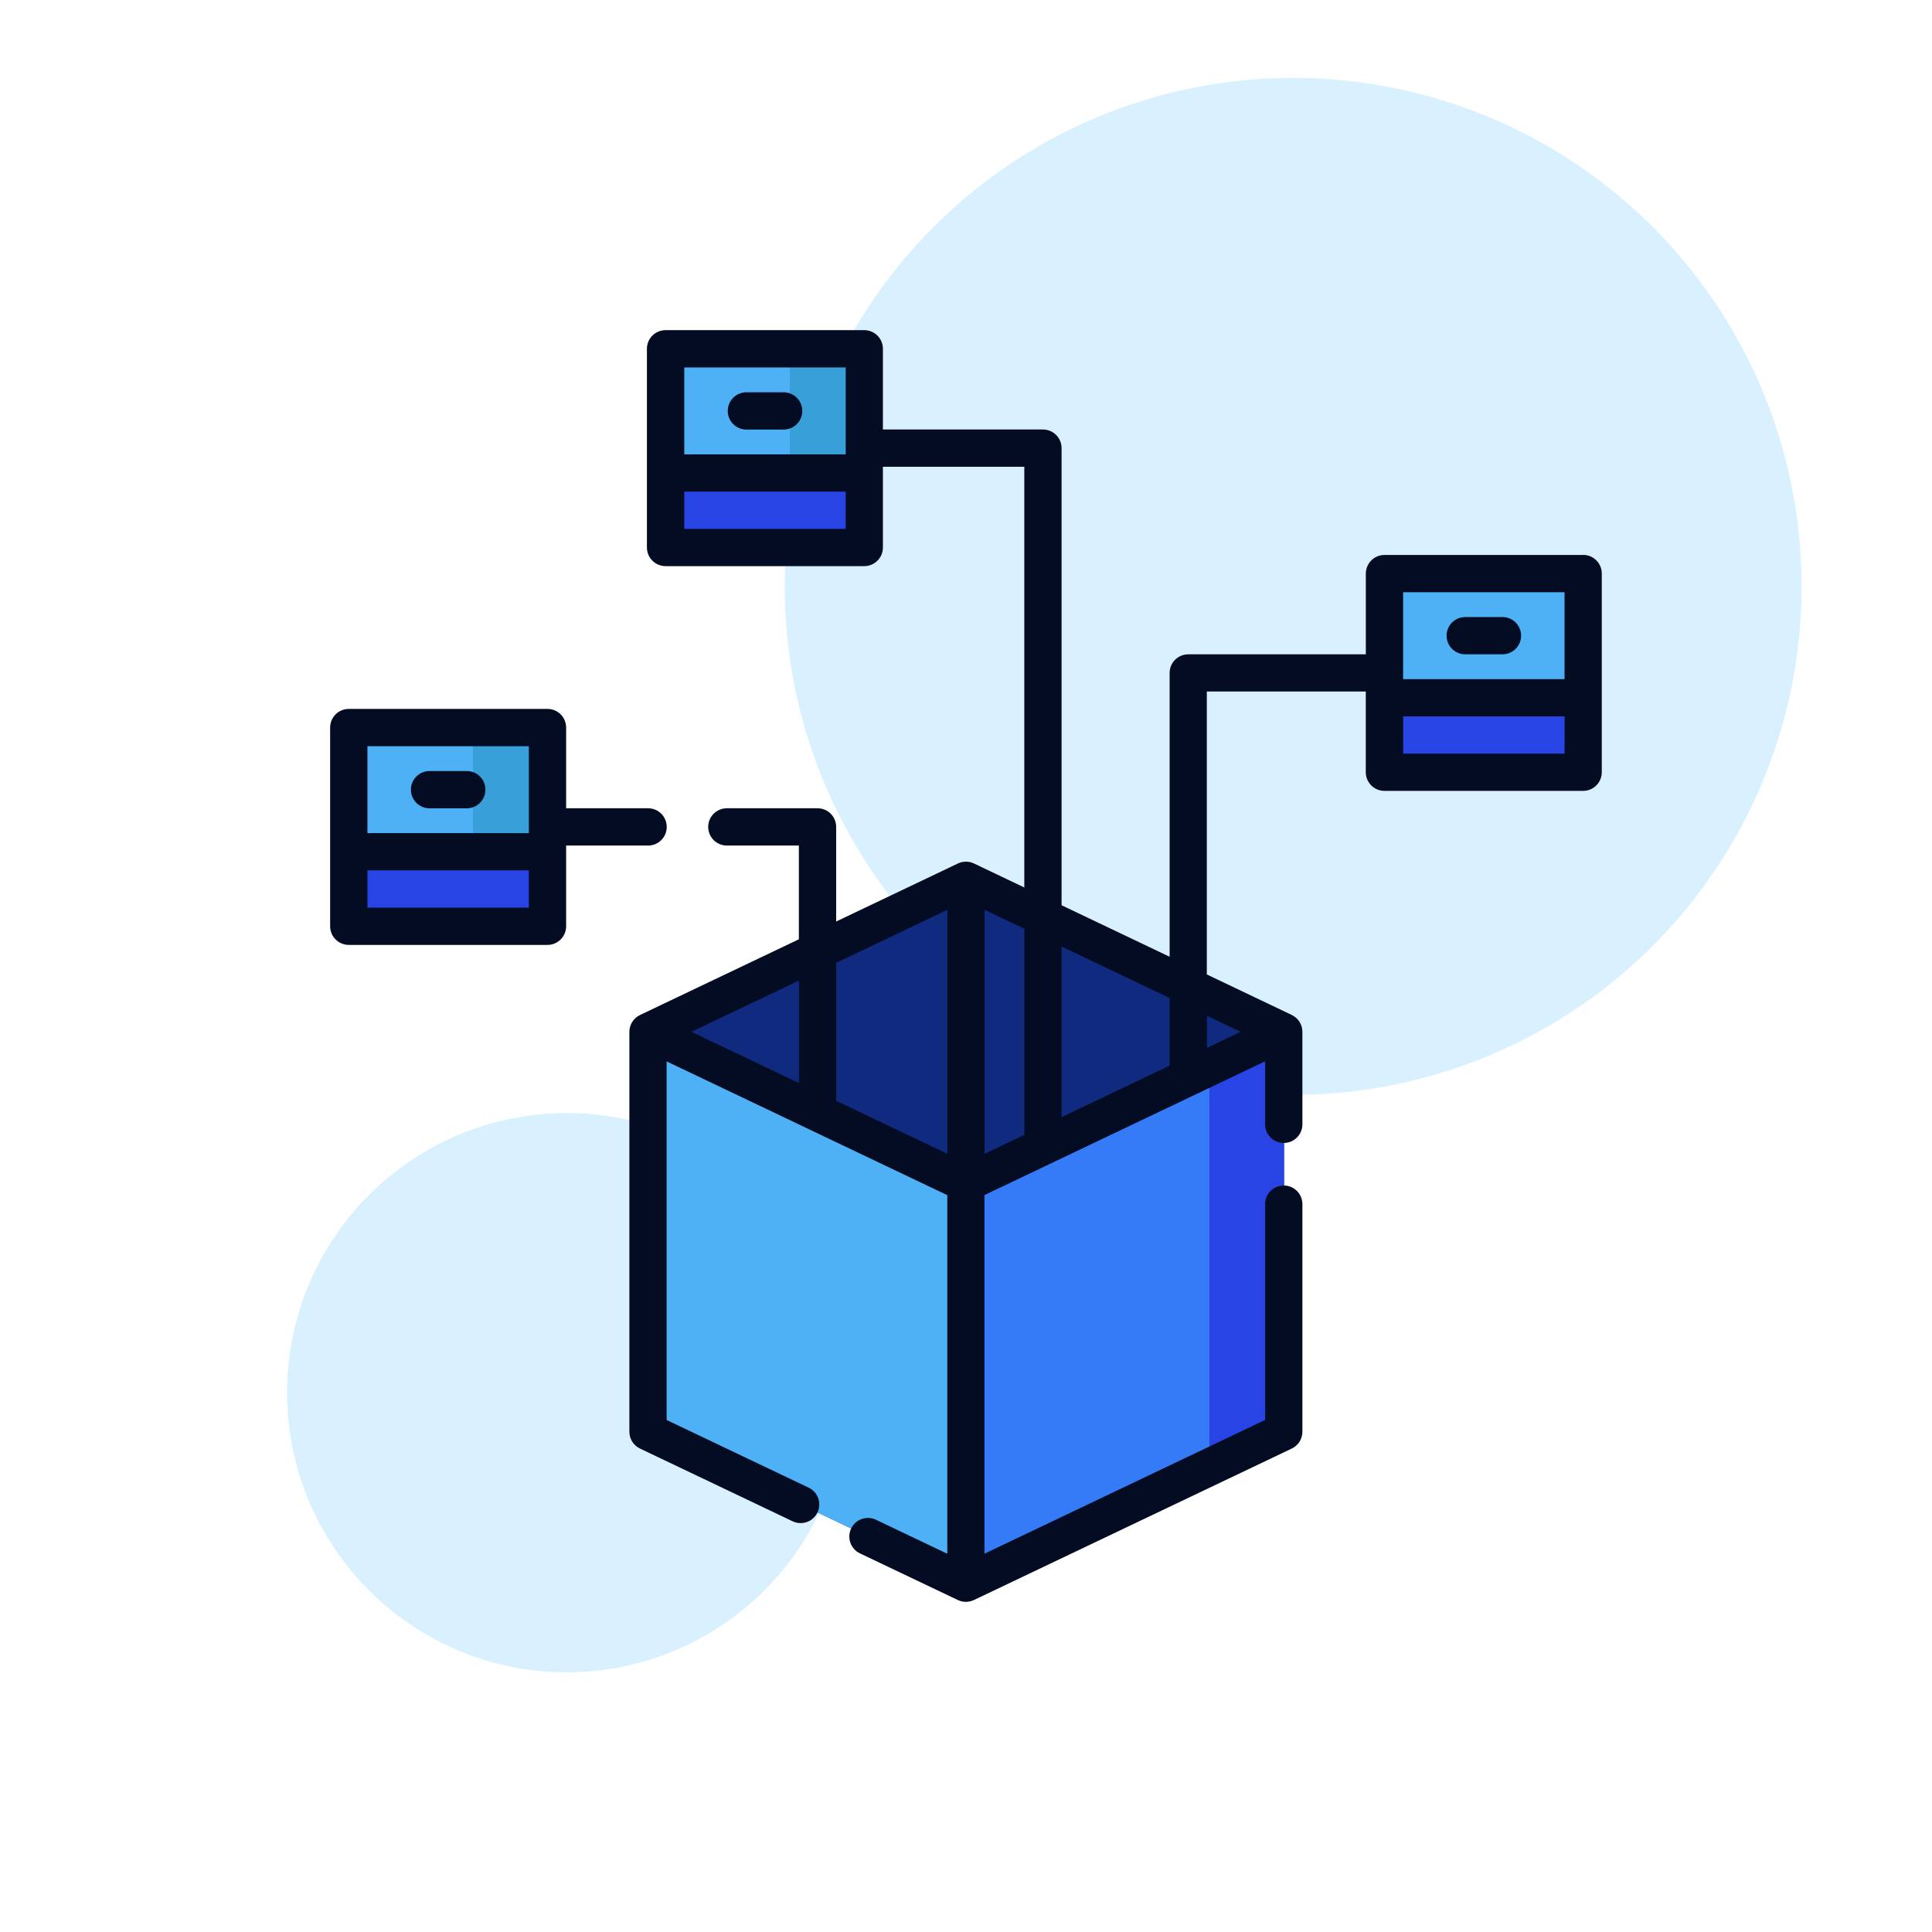
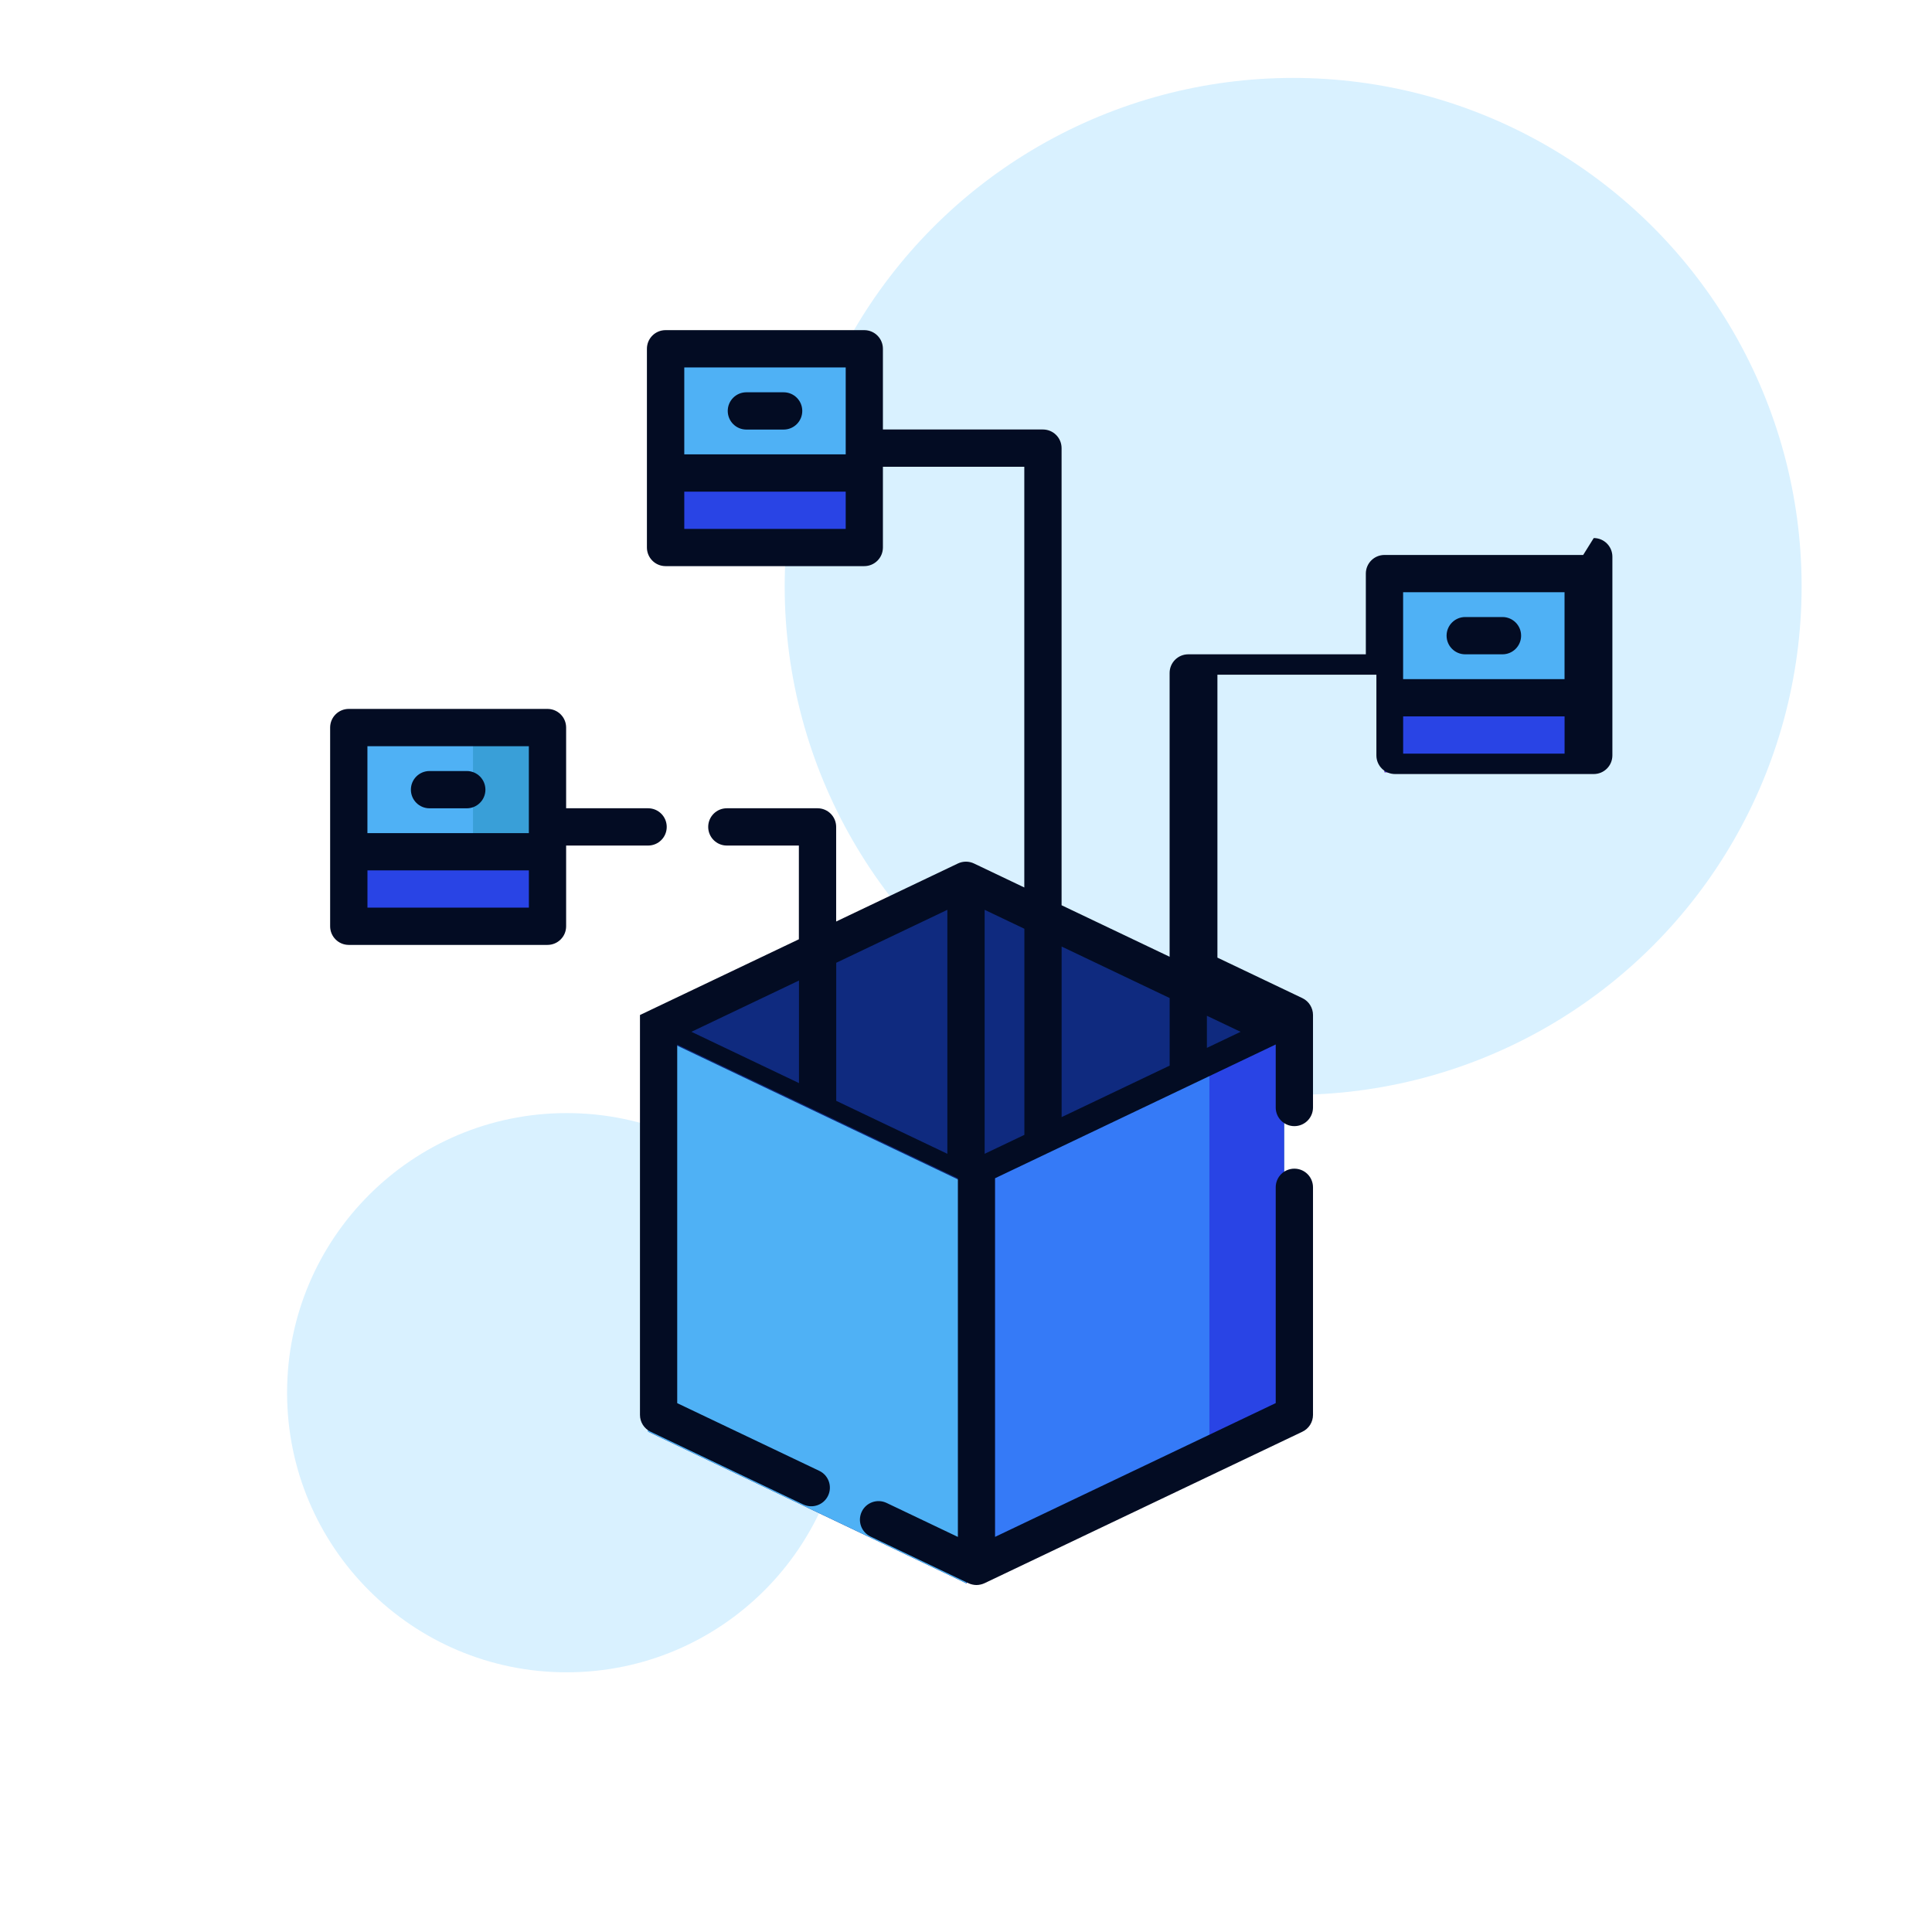
<svg xmlns="http://www.w3.org/2000/svg" id="Capa_1" data-name="Capa 1" viewBox="0 0 512 512">
  <defs>
    <style>
      .cls-1 {
        fill: #4fb1f5;
      }

      .cls-1, .cls-2, .cls-3, .cls-4, .cls-5, .cls-6, .cls-7, .cls-8 {
        stroke-width: 0px;
      }

      .cls-2 {
        fill: #2944e5;
      }

      .cls-3 {
        fill: #399fd8;
      }

      .cls-4 {
        fill: #357af7;
      }

      .cls-5 {
        fill: #0f2a7f;
      }

      .cls-6 {
        fill: #d9f1ff;
      }

      .cls-7 {
        fill: #ff2c5c;
      }

      .cls-8 {
        fill: #030c23;
      }
    </style>
  </defs>
  <circle class="cls-6" cx="342.7" cy="155.4" r="134.75" />
  <circle class="cls-6" cx="150.18" cy="369.08" r="74.1" />
  <g>
    <rect class="cls-7" x="92.44" y="225.72" width="52.66" height="19.75" />
    <rect class="cls-2" x="92.44" y="225.72" width="52.66" height="19.75" />
    <rect class="cls-2" x="125.35" y="225.72" width="19.75" height="19.75" />
    <rect class="cls-1" x="92.44" y="192.81" width="52.66" height="32.91" />
    <rect class="cls-3" x="125.35" y="192.81" width="19.75" height="32.91" />
    <polygon class="cls-5" points="340.25 273.44 340.25 379.41 256 419.56 171.75 379.41 171.75 273.44 256 233.29 340.25 273.44" />
    <polygon class="cls-5" points="256 233.29 256 419.56 340.25 379.41 340.25 273.44 256 233.29" />
    <polygon class="cls-1" points="256 313.59 256 419.56 171.75 379.41 171.75 273.44 256 313.59" />
    <polygon class="cls-4" points="256 313.59 256 419.56 340.25 379.41 340.25 273.44 256 313.59" />
    <polygon class="cls-2" points="340.25 273.44 320.5 282.85 320.5 388.82 340.25 379.41 340.25 273.44" />
    <rect class="cls-7" x="176.4" y="125.35" width="52.66" height="19.75" />
    <rect class="cls-2" x="176.4" y="125.35" width="52.66" height="19.75" />
    <rect class="cls-2" x="209.31" y="125.35" width="19.75" height="19.75" />
    <rect class="cls-1" x="176.4" y="92.44" width="52.66" height="32.91" />
-     <rect class="cls-3" x="209.31" y="92.44" width="19.75" height="32.91" />
    <rect class="cls-7" x="366.91" y="184.91" width="52.66" height="19.75" />
    <rect class="cls-2" x="366.91" y="184.91" width="52.66" height="19.75" />
    <rect class="cls-1" x="366.91" y="152" width="52.66" height="32.91" />
    <rect class="cls-1" x="399.82" y="152" width="19.75" height="32.91" />
    <g>
      <path class="cls-8" d="M171.75,224.08c2.73,0,4.94-2.21,4.94-4.94s-2.21-4.94-4.94-4.94h-21.72v-21.39c0-2.73-2.21-4.94-4.94-4.94h-52.66c-2.73,0-4.94,2.21-4.94,4.94v52.66c0,2.73,2.21,4.94,4.94,4.94h52.66c2.73,0,4.94-2.21,4.94-4.94v-21.39h21.72ZM97.37,197.75h42.78v23.04h-42.78v-23.04ZM140.16,240.53h-42.78v-9.87h42.78v9.87Z" />
      <path class="cls-8" d="M123.7,204.33h-9.87c-2.73,0-4.94,2.21-4.94,4.94s2.21,4.94,4.94,4.94h9.87c2.73,0,4.94-2.21,4.94-4.94s-2.21-4.94-4.94-4.94Z" />
      <path class="cls-8" d="M207.67,103.96h-9.87c-2.73,0-4.94,2.21-4.94,4.94s2.21,4.94,4.94,4.94h9.87c2.73,0,4.94-2.21,4.94-4.94s-2.21-4.94-4.94-4.94Z" />
-       <path class="cls-8" d="M419.56,147.07h-52.66c-2.73,0-4.94,2.21-4.94,4.94v21.39h-47.06c-2.73,0-4.94,2.21-4.94,4.94v75.21l-28.63-13.65v-121.14c0-2.73-2.21-4.94-4.94-4.94h-42.41v-21.39c0-2.73-2.21-4.94-4.94-4.94h-52.66c-2.73,0-4.94,2.21-4.94,4.94v52.66c0,2.73,2.21,4.94,4.94,4.94h52.66c2.73,0,4.94-2.21,4.94-4.94v-21.39h37.47v111.49l-13.34-6.36c-1.33-.64-2.92-.64-4.25,0l-32.27,15.38v-25.07c0-2.73-2.21-4.94-4.94-4.94h-24.03c-2.73,0-4.94,2.21-4.94,4.94s2.21,4.94,4.94,4.94h19.09v24.84l-42.11,20.07c-1.7.81-2.81,2.56-2.81,4.46v105.97c0,1.9,1.09,3.64,2.81,4.46l40.46,19.28c2.46,1.17,5.41.13,6.58-2.33,1.17-2.46.13-5.41-2.33-6.58l-37.65-17.94v-95.03l74.38,35.45v95.03l-18.9-9.01c-2.46-1.17-5.41-.13-6.58,2.33-1.17,2.46-.13,5.41,2.33,6.58l25.96,12.37c.58.28,1.4.48,2.12.48h0c.75,0,1.58-.22,2.12-.48l84.25-40.15c1.72-.82,2.81-2.55,2.81-4.46v-60.31c0-2.73-2.21-4.94-4.94-4.94s-4.94,2.21-4.94,4.94v57.19l-74.38,35.45v-95.04l74.38-35.45v16.7c0,2.73,2.21,4.94,4.94,4.94s4.94-2.21,4.94-4.94v-24.52c0-1.84-1.05-3.62-2.81-4.46l-.04-.02s0,0,0,0l-22.48-10.72v-74.98h42.13v21.39c0,2.73,2.21,4.94,4.94,4.94h52.66c2.73,0,4.94-2.21,4.94-4.94v-52.66c0-2.73-2.21-4.94-4.94-4.94ZM181.34,97.37h42.78v23.04h-42.78v-23.04ZM224.12,140.16h-42.78v-9.87h42.78v9.87ZM309.97,264.48v17.92l-28.63,13.65v-45.21l28.63,13.65ZM271.47,300.75l-10.53,5.02v-64.66l10.53,5.02v54.62ZM211.74,259.85v27.18l-28.51-13.59,28.51-13.59ZM221.61,291.74v-36.59l29.45-14.04v64.66l-29.45-14.04ZM328.77,273.44l-8.93,4.26v-8.51l8.93,4.25ZM371.84,156.94h42.78v23.04h-42.78v-23.04ZM414.63,199.72h-42.78v-9.87h42.78v9.87Z" />
+       <path class="cls-8" d="M419.56,147.07h-52.66c-2.73,0-4.94,2.21-4.94,4.94v21.39h-47.06c-2.73,0-4.94,2.21-4.94,4.94v75.21l-28.63-13.65v-121.14c0-2.73-2.21-4.94-4.94-4.94h-42.41v-21.39c0-2.73-2.21-4.94-4.94-4.94h-52.66c-2.73,0-4.94,2.21-4.94,4.94v52.66c0,2.73,2.21,4.94,4.94,4.94h52.66c2.73,0,4.94-2.21,4.94-4.94v-21.39h37.47v111.49l-13.34-6.36c-1.33-.64-2.92-.64-4.25,0l-32.27,15.38v-25.07c0-2.73-2.21-4.94-4.94-4.94h-24.03c-2.73,0-4.94,2.21-4.94,4.94s2.21,4.94,4.94,4.94h19.09v24.84l-42.11,20.07v105.97c0,1.9,1.09,3.64,2.81,4.46l40.46,19.28c2.46,1.17,5.41.13,6.58-2.33,1.17-2.46.13-5.41-2.33-6.58l-37.65-17.94v-95.03l74.38,35.45v95.03l-18.9-9.01c-2.46-1.17-5.41-.13-6.58,2.33-1.17,2.46-.13,5.41,2.33,6.58l25.96,12.37c.58.28,1.4.48,2.12.48h0c.75,0,1.58-.22,2.12-.48l84.25-40.15c1.72-.82,2.81-2.55,2.81-4.46v-60.31c0-2.73-2.21-4.94-4.94-4.94s-4.94,2.21-4.94,4.94v57.19l-74.38,35.45v-95.04l74.38-35.45v16.7c0,2.73,2.21,4.94,4.94,4.94s4.94-2.21,4.94-4.94v-24.52c0-1.84-1.05-3.62-2.81-4.46l-.04-.02s0,0,0,0l-22.48-10.72v-74.98h42.13v21.39c0,2.73,2.21,4.94,4.94,4.94h52.66c2.73,0,4.94-2.21,4.94-4.94v-52.66c0-2.73-2.21-4.94-4.94-4.94ZM181.34,97.37h42.78v23.04h-42.78v-23.04ZM224.12,140.16h-42.78v-9.87h42.78v9.87ZM309.97,264.48v17.92l-28.63,13.65v-45.21l28.63,13.65ZM271.47,300.75l-10.53,5.02v-64.66l10.53,5.02v54.62ZM211.74,259.85v27.18l-28.51-13.59,28.51-13.59ZM221.61,291.74v-36.59l29.45-14.04v64.66l-29.45-14.04ZM328.77,273.44l-8.93,4.26v-8.51l8.93,4.25ZM371.84,156.94h42.78v23.04h-42.78v-23.04ZM414.63,199.72h-42.78v-9.87h42.78v9.87Z" />
      <path class="cls-8" d="M388.3,173.4h9.87c2.73,0,4.94-2.21,4.94-4.94s-2.21-4.94-4.94-4.94h-9.87c-2.73,0-4.94,2.21-4.94,4.94s2.21,4.94,4.94,4.94Z" />
    </g>
  </g>
</svg>